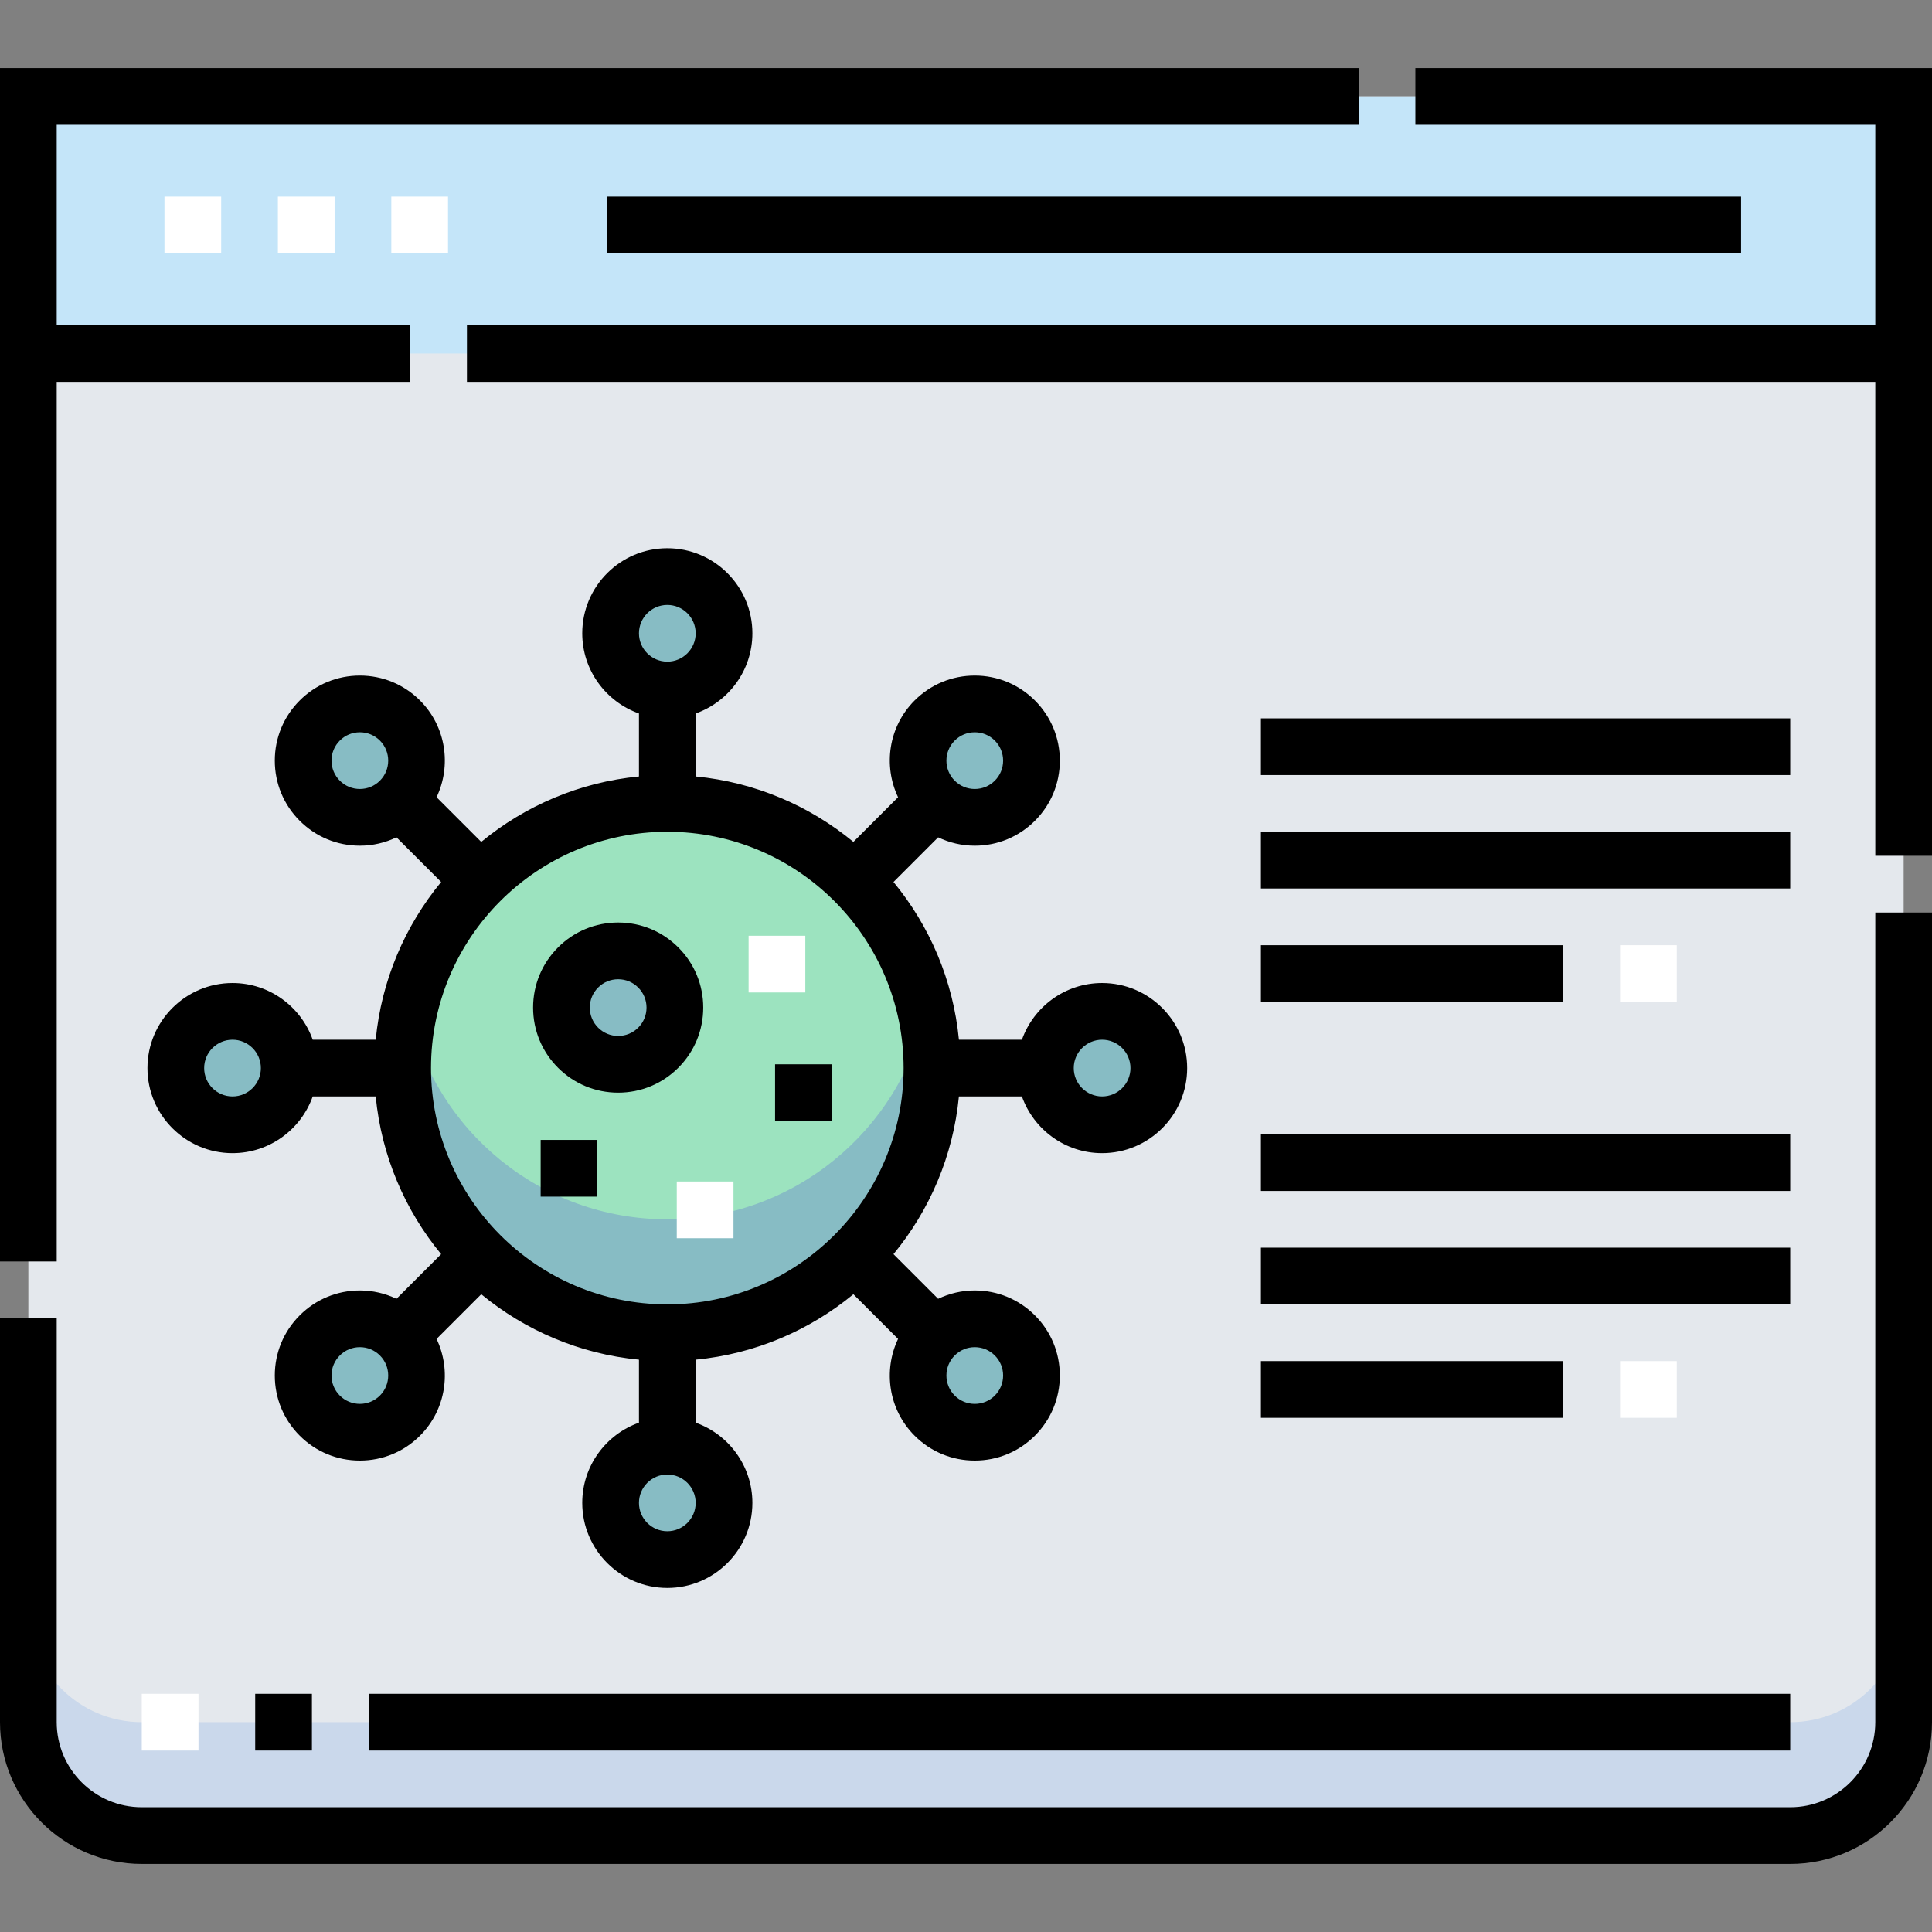
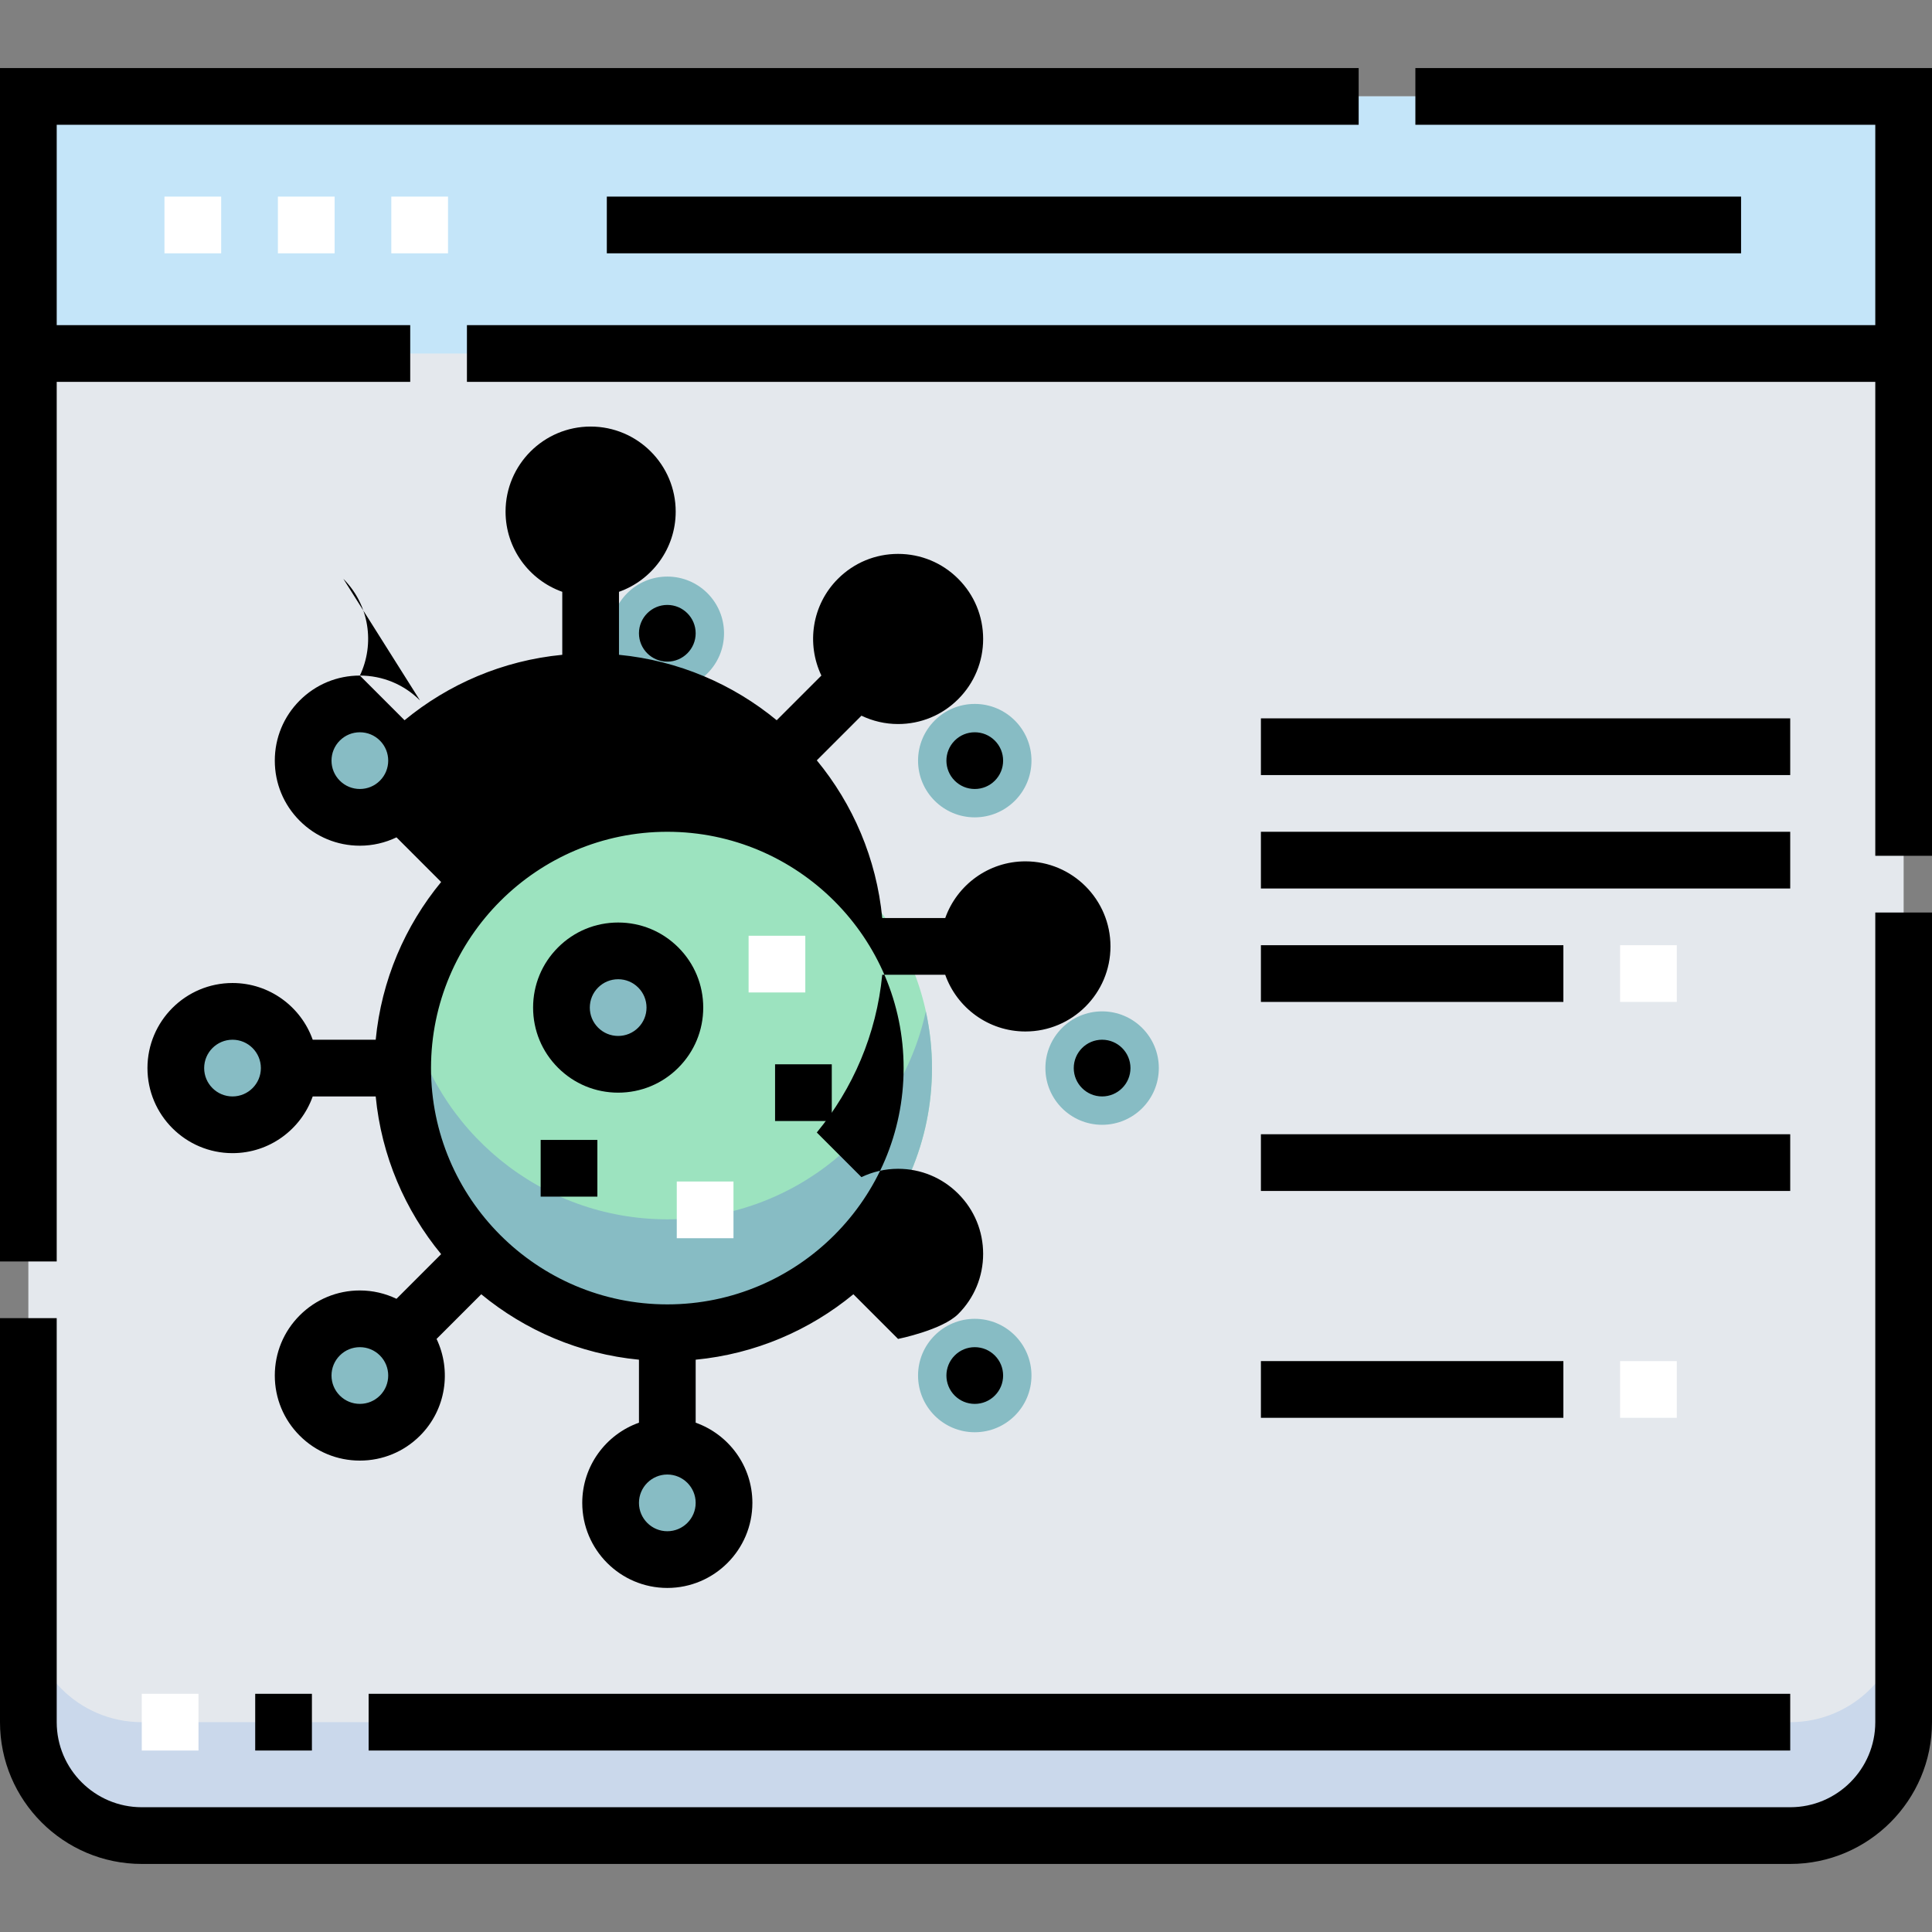
<svg xmlns="http://www.w3.org/2000/svg" id="Capa_1" height="512" viewBox="0 0 511 511" width="512">
  <rect x="0" y="0" width="511" height="511" fill="#808080" stroke="none" />
  <g>
    <g id="Filled_31_">
      <path d="m473.5 485.5h-436c-16.569 0-30-13.431-30-30v-430h496v430c0 16.569-13.431 30-30 30z" fill="#e4e8ed" />
      <path d="m7.5 25.5h496v68h-496z" fill="#c4e5f9" />
      <path d="m473.5 455.5h-436c-16.569 0-30-13.431-30-30v30c0 16.569 13.431 30 30 30h436c16.569 0 30-13.431 30-30v-30c0 16.569-13.431 30-30 30z" fill="#cad8eb" />
      <circle cx="176.5" cy="282.5" fill="#9ce3bf" r="70" />
      <g fill="#87bcc4">
        <path d="m176.5 322.5c-33.509 0-61.503-23.551-68.372-55-1.056 4.834-1.628 9.849-1.628 15 0 38.66 31.34 70 70 70s70-31.34 70-70c0-5.151-.572-10.166-1.628-15-6.869 31.449-34.863 55-68.372 55z" />
        <circle cx="61.5" cy="282.5" r="15" />
        <circle cx="95.183" cy="363.817" r="15" />
        <circle cx="176.5" cy="397.5" r="15" />
        <circle cx="257.817" cy="363.817" r="15" />
        <circle cx="291.5" cy="282.5" r="15" />
        <circle cx="257.817" cy="201.183" r="15" />
        <circle cx="176.5" cy="167.5" r="15" />
        <circle cx="95.183" cy="201.183" r="15" />
        <circle cx="163.5" cy="266.5" r="15" />
      </g>
    </g>
    <g fill="#fff">
      <path d="m37.5 448h15v15h-15z" />
      <path d="m428.5 250h15v15h-15z" />
      <path d="m428.5 360h15v15h-15z" />
      <path d="m118.5 67h-15v-15h15zm-30 0h-15v-15h15zm-30 0h-15v-15h15z" />
      <path d="m179 312.5h15v15h-15z" />
      <path d="m198 247.5h15v15h-15z" />
    </g>
    <g id="Outline_31_">
      <path d="m15 101h93.5v-15h-93.5v-53h344.357v-15h-359.357v315.643h15z" />
      <path d="m374.357 18v15h121.643v53h-372.5v15h372.5v125.357h15v-208.357z" />
      <path d="m496 455.5c0 12.406-10.093 22.5-22.5 22.5h-436c-12.407 0-22.5-10.094-22.5-22.5v-106.857h-15v106.857c0 20.678 16.822 37.5 37.5 37.5h436c20.678 0 37.5-16.822 37.5-37.5v-214.143h-15z" />
      <path d="m97.5 448h376v15h-376z" />
      <path d="m67.5 448h15v15h-15z" />
      <path d="m333.5 190h140v15h-140z" />
      <path d="m333.5 220h140v15h-140z" />
      <path d="m333.5 250h80v15h-80z" />
      <path d="m333.5 300h140v15h-140z" />
-       <path d="m333.5 330h140v15h-140z" />
      <path d="m333.5 360h80v15h-80z" />
      <path d="m160.5 52h300v15h-300z" />
      <path d="m163.5 289c6.01 0 11.66-2.341 15.91-6.59 0 0 0 0 0-.001 4.249-4.249 6.59-9.899 6.59-15.909s-2.341-11.66-6.59-15.909c-4.25-4.25-9.9-6.591-15.91-6.591s-11.66 2.341-15.91 6.59c-4.25 4.25-6.59 9.9-6.59 15.91s2.341 11.66 6.59 15.909c4.25 4.25 9.9 6.591 15.91 6.591zm-5.303-27.804c1.417-1.416 3.3-2.196 5.303-2.196s3.886.78 5.303 2.197c1.417 1.416 2.197 3.3 2.197 5.303s-.78 3.887-2.197 5.303v.001c-1.417 1.416-3.3 2.196-5.303 2.196s-3.886-.78-5.303-2.197c-1.417-1.416-2.197-3.3-2.197-5.303s.78-3.887 2.197-5.304z" />
-       <path d="m111.093 185.273c-4.25-4.25-9.9-6.591-15.91-6.591s-11.661 2.341-15.91 6.59c-4.25 4.25-6.59 9.9-6.59 15.91s2.341 11.66 6.59 15.909c4.25 4.25 9.9 6.591 15.911 6.591 3.412 0 6.696-.779 9.686-2.208l11.809 11.81c-9.543 11.579-15.789 25.967-17.308 41.716h-16.661c-3.096-8.729-11.432-15-21.21-15-12.407 0-22.5 10.094-22.5 22.5s10.093 22.5 22.5 22.5c9.777 0 18.114-6.271 21.21-15h16.659c1.52 15.749 7.765 30.137 17.308 41.716l-11.809 11.81c-2.989-1.43-6.274-2.208-9.686-2.208-6.01 0-11.66 2.341-15.91 6.59v.001c-4.249 4.249-6.59 9.899-6.59 15.909s2.341 11.66 6.59 15.909c4.25 4.25 9.9 6.591 15.911 6.591 6.01 0 11.66-2.341 15.91-6.59 6.912-6.912 8.353-17.229 4.375-25.589l11.816-11.816c11.579 9.543 25.967 15.789 41.716 17.309v16.659c-8.729 3.096-15 11.433-15 21.21 0 12.406 10.093 22.5 22.5 22.5s22.5-10.094 22.5-22.5c0-9.777-6.271-18.114-15-21.21v-16.659c15.749-1.52 30.137-7.766 41.716-17.309l11.816 11.816c-3.978 8.361-2.537 18.677 4.374 25.588 4.25 4.25 9.9 6.591 15.91 6.591s11.661-2.341 15.91-6.59c4.25-4.25 6.59-9.9 6.59-15.91s-2.341-11.66-6.59-15.909c-4.25-4.25-9.9-6.591-15.911-6.591-3.412 0-6.696.779-9.686 2.208l-11.809-11.81c9.543-11.579 15.789-25.967 17.308-41.716h16.659c3.096 8.729 11.432 15 21.21 15 12.407 0 22.5-10.094 22.5-22.5s-10.09-22.5-22.497-22.5c-9.777 0-18.114 6.271-21.21 15h-16.659c-1.52-15.749-7.765-30.137-17.308-41.716l11.809-11.81c2.989 1.43 6.274 2.208 9.686 2.208 6.01 0 11.66-2.341 15.91-6.59 0 0 0 0 0-.001 4.249-4.249 6.59-9.899 6.59-15.909s-2.341-11.66-6.59-15.909c-4.25-4.25-9.9-6.591-15.911-6.591-6.01 0-11.66 2.341-15.91 6.59-6.912 6.912-8.353 17.229-4.375 25.589l-11.816 11.816c-11.579-9.543-25.967-15.789-41.716-17.309v-16.658c8.729-3.096 15-11.433 15-21.21 0-12.406-10.093-22.5-22.5-22.5s-22.5 10.094-22.5 22.5c0 9.777 6.271 18.114 15 21.21v16.659c-15.749 1.52-30.137 7.766-41.716 17.309l-11.816-11.816c3.978-8.361 2.536-18.677-4.375-25.589zm-10.607 21.213c-1.417 1.416-3.3 2.196-5.303 2.196s-3.887-.78-5.304-2.197c-1.417-1.416-2.197-3.3-2.197-5.303s.78-3.887 2.197-5.304c1.417-1.416 3.3-2.196 5.303-2.196s3.886.78 5.303 2.196v.001c2.926 2.925 2.926 7.683.001 10.607zm-38.986 83.514c-4.136 0-7.5-3.364-7.5-7.5s3.364-7.5 7.5-7.5 7.5 3.364 7.5 7.5-3.364 7.5-7.5 7.5zm38.986 79.121c-1.417 1.416-3.3 2.196-5.303 2.196s-3.887-.78-5.304-2.197c-1.417-1.416-2.197-3.3-2.197-5.303s.78-3.887 2.197-5.303v-.001c1.417-1.416 3.3-2.196 5.303-2.196s3.886.78 5.303 2.197c2.926 2.924 2.926 7.682.001 10.607zm152.028-10.607c1.417-1.416 3.3-2.196 5.303-2.196s3.887.78 5.304 2.197c1.417 1.416 2.197 3.3 2.197 5.303s-.78 3.887-2.197 5.304c-1.417 1.416-3.3 2.196-5.303 2.196s-3.886-.78-5.303-2.196v-.001c-2.926-2.925-2.926-7.683-.001-10.607zm38.986-83.514c4.136 0 7.5 3.364 7.5 7.5s-3.364 7.5-7.5 7.5-7.5-3.364-7.5-7.5 3.364-7.5 7.5-7.5zm-38.986-79.121c1.417-1.416 3.3-2.196 5.303-2.196s3.887.78 5.304 2.197c1.417 1.416 2.197 3.3 2.197 5.303s-.78 3.887-2.197 5.303v.001c-1.417 1.416-3.3 2.196-5.303 2.196s-3.886-.78-5.303-2.197c-2.926-2.924-2.926-7.682-.001-10.607zm-76.014 209.121c-4.136 0-7.5-3.364-7.5-7.5s3.364-7.5 7.5-7.5 7.5 3.364 7.5 7.5-3.364 7.5-7.5 7.5zm0-245c4.136 0 7.5 3.364 7.5 7.5s-3.364 7.5-7.5 7.5-7.5-3.364-7.5-7.5 3.364-7.5 7.5-7.5zm0 60c34.462 0 62.5 28.037 62.5 62.5s-28.038 62.5-62.5 62.5-62.5-28.037-62.5-62.5 28.038-62.5 62.5-62.5z" />
+       <path d="m111.093 185.273c-4.25-4.25-9.9-6.591-15.91-6.591s-11.661 2.341-15.91 6.59c-4.25 4.25-6.59 9.9-6.59 15.91s2.341 11.66 6.59 15.909c4.25 4.25 9.9 6.591 15.911 6.591 3.412 0 6.696-.779 9.686-2.208l11.809 11.81c-9.543 11.579-15.789 25.967-17.308 41.716h-16.661c-3.096-8.729-11.432-15-21.21-15-12.407 0-22.5 10.094-22.5 22.5s10.093 22.5 22.5 22.5c9.777 0 18.114-6.271 21.21-15h16.659c1.52 15.749 7.765 30.137 17.308 41.716l-11.809 11.81c-2.989-1.43-6.274-2.208-9.686-2.208-6.01 0-11.66 2.341-15.91 6.59v.001c-4.249 4.249-6.59 9.899-6.59 15.909s2.341 11.66 6.59 15.909c4.25 4.25 9.9 6.591 15.911 6.591 6.01 0 11.66-2.341 15.91-6.59 6.912-6.912 8.353-17.229 4.375-25.589l11.816-11.816c11.579 9.543 25.967 15.789 41.716 17.309v16.659c-8.729 3.096-15 11.433-15 21.21 0 12.406 10.093 22.5 22.5 22.5s22.5-10.094 22.5-22.5c0-9.777-6.271-18.114-15-21.21v-16.659c15.749-1.52 30.137-7.766 41.716-17.309l11.816 11.816s11.661-2.341 15.91-6.59c4.25-4.25 6.59-9.9 6.59-15.91s-2.341-11.66-6.59-15.909c-4.25-4.25-9.9-6.591-15.911-6.591-3.412 0-6.696.779-9.686 2.208l-11.809-11.81c9.543-11.579 15.789-25.967 17.308-41.716h16.659c3.096 8.729 11.432 15 21.21 15 12.407 0 22.5-10.094 22.5-22.5s-10.09-22.5-22.497-22.5c-9.777 0-18.114 6.271-21.21 15h-16.659c-1.52-15.749-7.765-30.137-17.308-41.716l11.809-11.81c2.989 1.43 6.274 2.208 9.686 2.208 6.01 0 11.66-2.341 15.91-6.59 0 0 0 0 0-.001 4.249-4.249 6.59-9.899 6.59-15.909s-2.341-11.66-6.59-15.909c-4.25-4.25-9.9-6.591-15.911-6.591-6.01 0-11.66 2.341-15.91 6.59-6.912 6.912-8.353 17.229-4.375 25.589l-11.816 11.816c-11.579-9.543-25.967-15.789-41.716-17.309v-16.658c8.729-3.096 15-11.433 15-21.21 0-12.406-10.093-22.5-22.5-22.5s-22.5 10.094-22.5 22.5c0 9.777 6.271 18.114 15 21.21v16.659c-15.749 1.52-30.137 7.766-41.716 17.309l-11.816-11.816c3.978-8.361 2.536-18.677-4.375-25.589zm-10.607 21.213c-1.417 1.416-3.3 2.196-5.303 2.196s-3.887-.78-5.304-2.197c-1.417-1.416-2.197-3.3-2.197-5.303s.78-3.887 2.197-5.304c1.417-1.416 3.3-2.196 5.303-2.196s3.886.78 5.303 2.196v.001c2.926 2.925 2.926 7.683.001 10.607zm-38.986 83.514c-4.136 0-7.5-3.364-7.5-7.5s3.364-7.5 7.5-7.5 7.5 3.364 7.5 7.5-3.364 7.5-7.5 7.5zm38.986 79.121c-1.417 1.416-3.3 2.196-5.303 2.196s-3.887-.78-5.304-2.197c-1.417-1.416-2.197-3.3-2.197-5.303s.78-3.887 2.197-5.303v-.001c1.417-1.416 3.3-2.196 5.303-2.196s3.886.78 5.303 2.197c2.926 2.924 2.926 7.682.001 10.607zm152.028-10.607c1.417-1.416 3.3-2.196 5.303-2.196s3.887.78 5.304 2.197c1.417 1.416 2.197 3.3 2.197 5.303s-.78 3.887-2.197 5.304c-1.417 1.416-3.3 2.196-5.303 2.196s-3.886-.78-5.303-2.196v-.001c-2.926-2.925-2.926-7.683-.001-10.607zm38.986-83.514c4.136 0 7.5 3.364 7.5 7.5s-3.364 7.5-7.5 7.5-7.5-3.364-7.5-7.5 3.364-7.5 7.5-7.5zm-38.986-79.121c1.417-1.416 3.3-2.196 5.303-2.196s3.887.78 5.304 2.197c1.417 1.416 2.197 3.3 2.197 5.303s-.78 3.887-2.197 5.303v.001c-1.417 1.416-3.3 2.196-5.303 2.196s-3.886-.78-5.303-2.197c-2.926-2.924-2.926-7.682-.001-10.607zm-76.014 209.121c-4.136 0-7.5-3.364-7.5-7.5s3.364-7.5 7.5-7.5 7.5 3.364 7.5 7.5-3.364 7.5-7.5 7.5zm0-245c4.136 0 7.5 3.364 7.5 7.5s-3.364 7.5-7.5 7.5-7.5-3.364-7.5-7.5 3.364-7.5 7.5-7.5zm0 60c34.462 0 62.5 28.037 62.5 62.5s-28.038 62.5-62.5 62.5-62.5-28.037-62.5-62.5 28.038-62.5 62.5-62.5z" />
      <path d="m143 301.5h15v15h-15z" />
      <path d="m205 281.5h15v15h-15z" />
    </g>
  </g>
</svg>